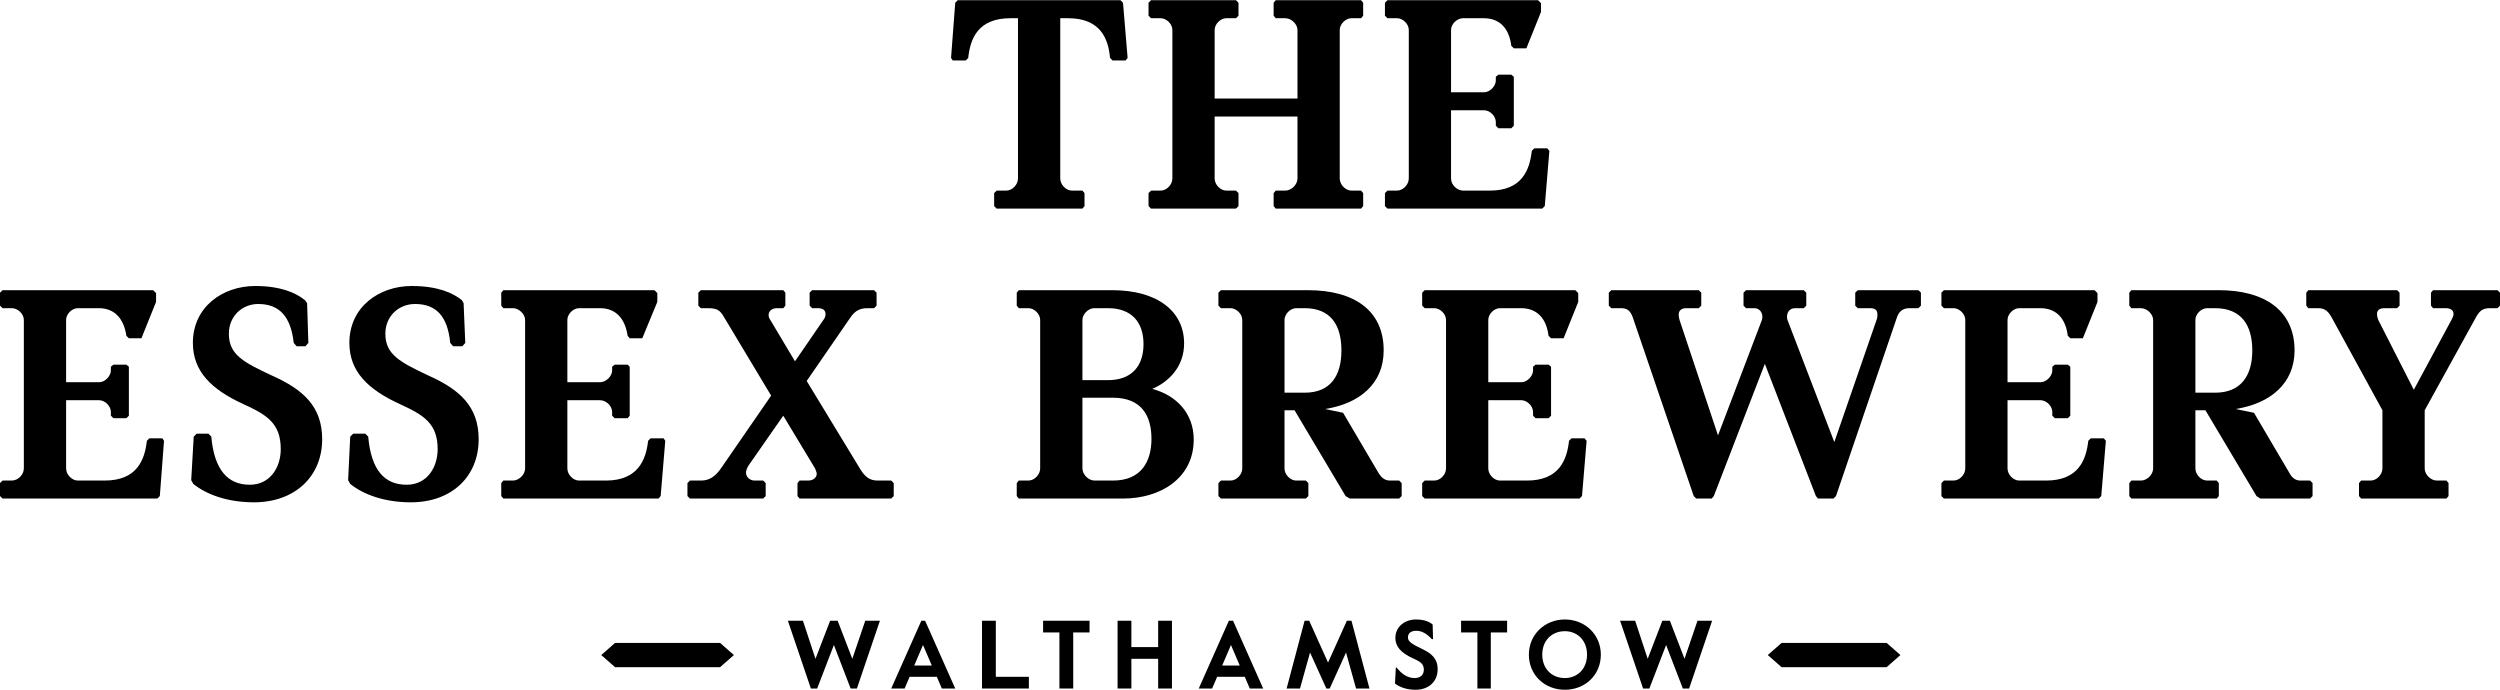
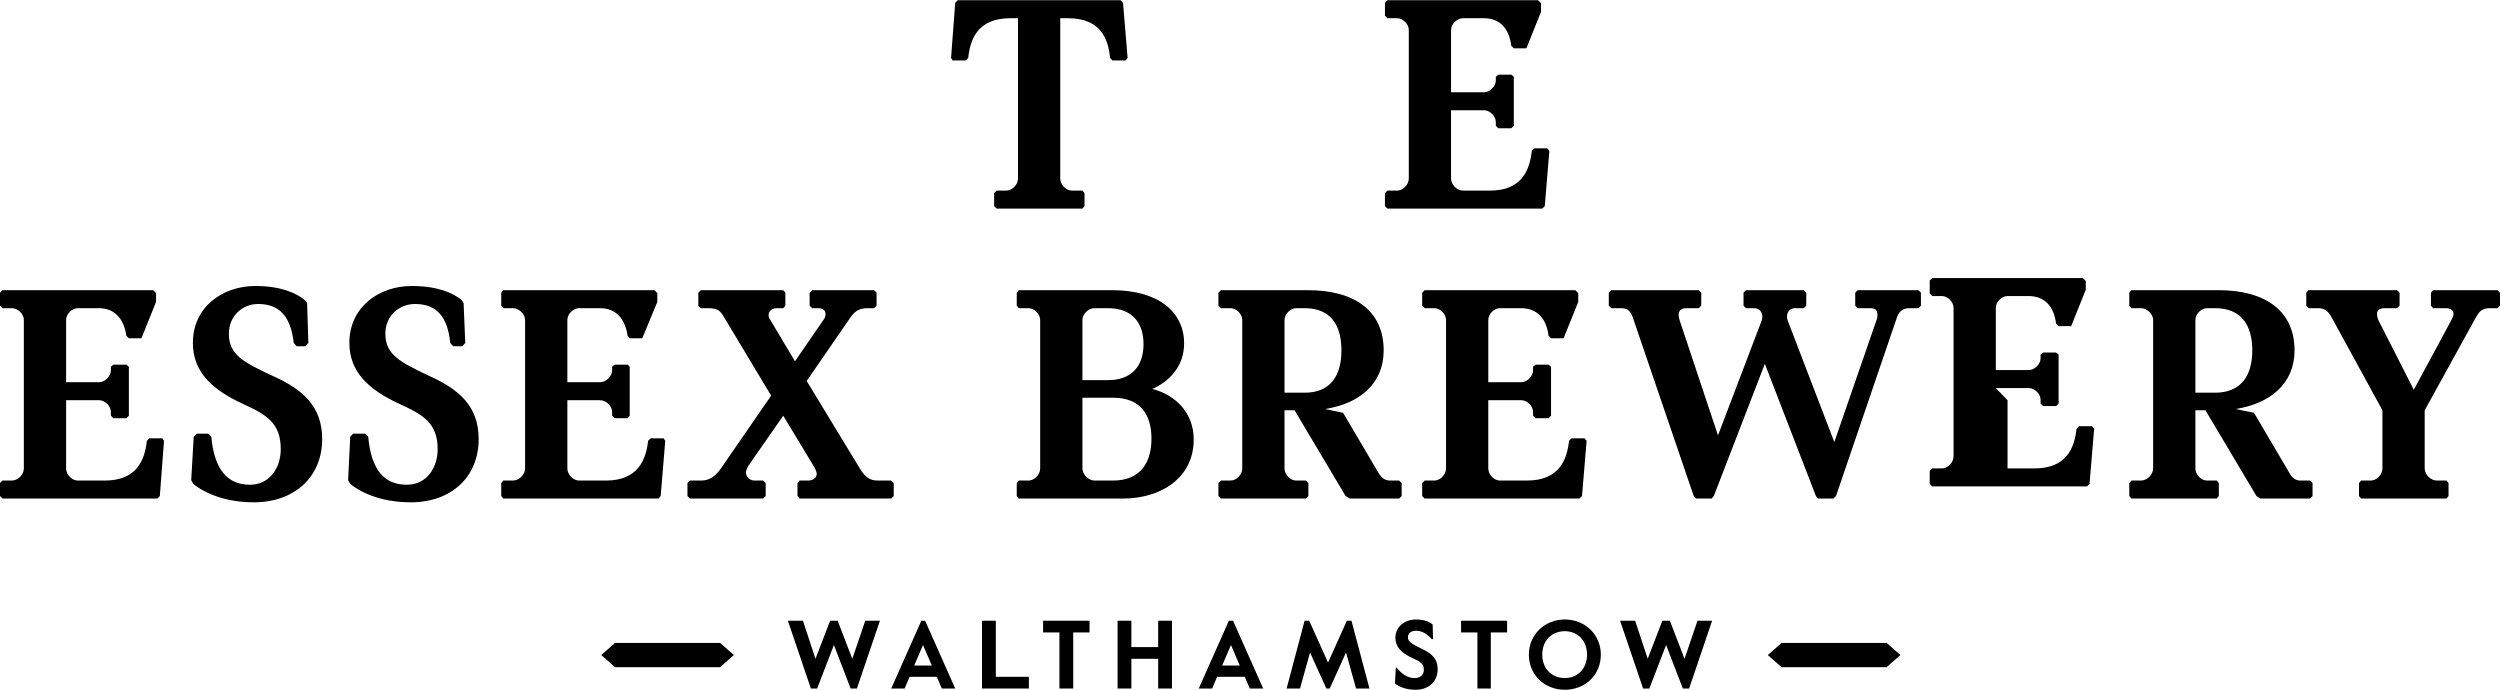
<svg xmlns="http://www.w3.org/2000/svg" xml:space="preserve" width="500px" height="138px" version="1.1" style="shape-rendering:geometricPrecision; text-rendering:geometricPrecision; image-rendering:optimizeQuality; fill-rule:evenodd; clip-rule:evenodd" viewBox="0 0 59.75 16.48">
  <defs>
    <style type="text/css">
   
    .fil0 {fill:black;fill-rule:nonzero}
   
  </style>
  </defs>
  <g id="Layer_x0020_1">
    <g id="_2715021494064">
      <path class="fil0" d="M25.34 4.26c0,0.15 0.14,0.29 0.28,0.29l0.25 0 0.05 0.06 0 0.31 -0.05 0.06 -2.05 0 -0.06 -0.06 0 -0.31 0.06 -0.06 0.23 0c0.14,0 0.28,-0.14 0.28,-0.29l0 -3.83 -0.18 0c-0.78,0 -0.96,0.49 -1.01,0.95l-0.06 0.06 -0.31 0 -0.04 -0.06 0.1 -1.32 0.06 -0.06 3.89 0 0.06 0.06 0.11 1.32 -0.05 0.06 -0.31 0 -0.06 -0.06c-0.04,-0.46 -0.23,-0.95 -1,-0.95l-0.19 0 0 3.83z" />
-       <path class="fil0" d="M29.6 0.06l0 0.31 -0.06 0.06 -0.23 0c-0.14,0 -0.28,0.14 -0.28,0.28l0 1.64 1.98 0 0 -1.64c0,-0.14 -0.15,-0.28 -0.29,-0.28l-0.23 0 -0.05 -0.06 0 -0.31 0.05 -0.06 2.04 0 0.05 0.06 0 0.31 -0.05 0.06 -0.23 0c-0.14,0 -0.28,0.14 -0.28,0.28l0 3.55c0,0.15 0.14,0.29 0.28,0.29l0.23 0 0.05 0.06 0 0.31 -0.05 0.06 -2.04 0 -0.05 -0.06 0 -0.31 0.05 -0.06 0.23 0c0.14,0 0.29,-0.14 0.29,-0.29l0 -1.48 -1.98 0 0 1.48c0,0.15 0.14,0.29 0.28,0.29l0.23 0 0.06 0.06 0 0.31 -0.06 0.06 -2.03 0 -0.06 -0.06 0 -0.31 0.06 -0.06 0.23 0c0.14,0 0.28,-0.14 0.28,-0.29l0 -3.55c0,-0.14 -0.14,-0.28 -0.28,-0.28l-0.23 0 -0.06 -0.06 0 -0.31 0.06 -0.06 2.03 0 0.06 0.06z" />
      <path class="fil0" d="M34.68 2.63l0 1.63c0,0.15 0.14,0.29 0.29,0.29l0.64 0c0.77,0 0.95,-0.5 1,-0.95l0.06 -0.06 0.31 0 0.05 0.06 -0.11 1.32 -0.06 0.06 -3.7 0 -0.06 -0.06 0 -0.31 0.06 -0.06 0.23 0c0.14,0 0.28,-0.14 0.28,-0.29l0 -3.55c0,-0.14 -0.14,-0.28 -0.28,-0.28l-0.23 0 -0.06 -0.06 0 -0.31 0.06 -0.06 3.6 0 0.07 0.07 0 0.21 -0.35 0.87 -0.3 0 -0.06 -0.06c-0.05,-0.41 -0.27,-0.66 -0.66,-0.66l-0.49 0c-0.15,0 -0.29,0.14 -0.29,0.28l0 1.49 0.79 0c0.14,0 0.28,-0.15 0.28,-0.28l0 -0.09 0.06 -0.05 0.31 0 0.06 0.05 0 1.17 -0.06 0.06 -0.31 0 -0.06 -0.06 0 -0.09c0,-0.14 -0.14,-0.28 -0.28,-0.28l-0.79 0z" />
      <path class="fil0" d="M1.58 9.56l0 1.63c0,0.15 0.14,0.29 0.28,0.29l0.64 0c0.78,0 0.96,-0.5 1.01,-0.95l0.06 -0.06 0.31 0 0.04 0.06 -0.1 1.32 -0.06 0.06 -3.7 0 -0.06 -0.06 0 -0.31 0.06 -0.06 0.22 0c0.15,0 0.29,-0.14 0.29,-0.29l0 -3.55c0,-0.14 -0.14,-0.28 -0.29,-0.28l-0.22 0 -0.06 -0.06 0 -0.31 0.06 -0.06 3.6 0 0.07 0.07 0 0.21 -0.35 0.87 -0.3 0 -0.06 -0.06c-0.06,-0.41 -0.28,-0.66 -0.66,-0.66l-0.5 0c-0.14,0 -0.28,0.14 -0.28,0.28l0 1.49 0.79 0c0.14,0 0.28,-0.15 0.28,-0.28l0 -0.09 0.06 -0.05 0.31 0 0.06 0.05 0 1.17 -0.06 0.06 -0.31 0 -0.06 -0.06 0 -0.09c0,-0.14 -0.14,-0.28 -0.28,-0.28l-0.79 0z" />
      <path class="fil0" d="M7.02 8.19c-0.07,-0.63 -0.34,-0.93 -0.85,-0.93 -0.38,0 -0.7,0.29 -0.7,0.71 0,0.5 0.34,0.68 1.05,1.01 0.71,0.32 1.18,0.72 1.18,1.51 0,0.9 -0.66,1.51 -1.63,1.51 -0.64,0 -1.14,-0.19 -1.45,-0.44l-0.05 -0.09 0.06 -1.04 0.07 -0.07 0.28 0 0.07 0.07c0.07,0.79 0.39,1.15 0.92,1.15 0.49,0 0.74,-0.42 0.74,-0.85 0,-0.62 -0.33,-0.82 -0.9,-1.08 -0.76,-0.35 -1.2,-0.78 -1.2,-1.46 0,-0.86 0.71,-1.36 1.49,-1.36 0.6,0 0.97,0.16 1.19,0.34l0.05 0.07 0.03 0.95 -0.07 0.08 -0.21 0 -0.07 -0.08z" />
      <path class="fil0" d="M10.76 8.19c-0.06,-0.63 -0.33,-0.93 -0.84,-0.93 -0.39,0 -0.71,0.29 -0.71,0.71 0,0.5 0.35,0.68 1.05,1.01 0.71,0.32 1.18,0.72 1.18,1.51 0,0.9 -0.65,1.51 -1.62,1.51 -0.64,0 -1.14,-0.19 -1.45,-0.44l-0.05 -0.09 0.05 -1.04 0.07 -0.07 0.29 0 0.07 0.07c0.07,0.79 0.38,1.15 0.92,1.15 0.49,0 0.74,-0.42 0.74,-0.85 0,-0.62 -0.34,-0.82 -0.91,-1.08 -0.76,-0.35 -1.2,-0.78 -1.2,-1.46 0,-0.86 0.71,-1.36 1.49,-1.36 0.61,0 0.98,0.16 1.2,0.34l0.04 0.07 0.04 0.95 -0.07 0.08 -0.22 0 -0.07 -0.08z" />
      <path class="fil0" d="M13.56 9.56l0 1.63c0,0.15 0.14,0.29 0.28,0.29l0.64 0c0.77,0 0.96,-0.5 1.01,-0.95l0.06 -0.06 0.31 0 0.04 0.06 -0.11 1.32 -0.05 0.06 -3.71 0 -0.05 -0.06 0 -0.31 0.05 -0.06 0.23 0c0.14,0 0.29,-0.14 0.29,-0.29l0 -3.55c0,-0.14 -0.15,-0.28 -0.29,-0.28l-0.23 0 -0.05 -0.06 0 -0.31 0.05 -0.06 3.61 0 0.07 0.07 0 0.21 -0.36 0.87 -0.3 0 -0.05 -0.06c-0.06,-0.41 -0.28,-0.66 -0.66,-0.66l-0.5 0c-0.14,0 -0.28,0.14 -0.28,0.28l0 1.49 0.78 0c0.15,0 0.29,-0.15 0.29,-0.28l0 -0.09 0.06 -0.05 0.31 0 0.05 0.05 0 1.17 -0.05 0.06 -0.31 0 -0.06 -0.06 0 -0.09c0,-0.14 -0.14,-0.28 -0.29,-0.28l-0.78 0z" />
      <path class="fil0" d="M16.43 11.85l0 -0.31 0.06 -0.06 0.27 0c0.21,0 0.35,-0.12 0.47,-0.29l1.2 -1.74 -1.11 -1.85c-0.1,-0.17 -0.15,-0.24 -0.4,-0.24l-0.17 0 -0.06 -0.06 0 -0.31 0.06 -0.06 1.97 0 0.05 0.06 0 0.31 -0.05 0.06 -0.15 0c-0.12,0 -0.2,0.07 -0.2,0.16 0,0.04 0.01,0.08 0.04,0.12l0.59 0.99 0.68 -0.99c0.04,-0.05 0.05,-0.1 0.05,-0.14 0,-0.08 -0.05,-0.14 -0.18,-0.14l-0.14 0 -0.06 -0.06 0 -0.31 0.06 -0.06 1.48 0 0.06 0.06 0 0.31 -0.06 0.06 -0.16 0c-0.22,0 -0.32,0.1 -0.41,0.23l-1.04 1.51 1.27 2.09c0.13,0.22 0.25,0.29 0.43,0.29l0.32 0 0.06 0.06 0 0.31 -0.06 0.06 -2.19 0 -0.05 -0.06 0 -0.31 0.05 -0.06 0.21 0c0.11,0 0.2,-0.07 0.2,-0.16 0,-0.03 -0.02,-0.08 -0.04,-0.13l-0.76 -1.26 -0.83 1.19c-0.04,0.07 -0.06,0.12 -0.06,0.17 0,0.12 0.11,0.19 0.2,0.19l0.21 0 0.06 0.06 0 0.31 -0.06 0.06 -1.75 0 -0.06 -0.06z" />
      <path class="fil0" d="M24.3 11.85l0 -0.31 0.05 -0.06 0.23 0c0.14,0 0.28,-0.14 0.28,-0.29l0 -3.55c0,-0.14 -0.14,-0.28 -0.28,-0.28l-0.23 0 -0.05 -0.06 0 -0.31 0.05 -0.06 2.23 0c1.09,0 1.72,0.51 1.72,1.27 0,0.55 -0.35,0.91 -0.76,1.09 0.57,0.15 0.99,0.58 0.99,1.21 0,0.92 -0.79,1.41 -1.69,1.41l-2.49 0 -0.05 -0.06zm1.84 -4.49c-0.14,0.01 -0.27,0.15 -0.27,0.28l0 1.44 0.61 0c0.57,0 0.85,-0.34 0.85,-0.86 0,-0.52 -0.28,-0.86 -0.85,-0.86l-0.34 0zm-0.27 3.83c0,0.15 0.15,0.29 0.29,0.29l0.44 0c0.68,0 0.92,-0.46 0.92,-1 0,-0.55 -0.24,-0.98 -0.92,-0.98l-0.73 0 0 1.69z" />
      <path class="fil0" d="M32.16 11.85l-1.22 -2.05 -0.24 0 0 1.39c0,0.15 0.14,0.29 0.28,0.29l0.23 0 0.06 0.06 0 0.31 -0.06 0.06 -2.03 0 -0.06 -0.06 0 -0.31 0.06 -0.06 0.23 0c0.14,0 0.28,-0.14 0.28,-0.29l0 -3.55c0,-0.14 -0.14,-0.28 -0.28,-0.28l-0.23 0 -0.06 -0.06 0 -0.31 0.06 -0.06 2.08 0c1.1,0 1.81,0.48 1.81,1.44 0,0.79 -0.57,1.27 -1.4,1.4l0.43 0.09 0.86 1.46c0.06,0.09 0.14,0.16 0.26,0.16l0.22 0 0.06 0.06 0 0.31 -0.06 0.06 -1.18 0 -0.1 -0.06zm-1.18 -4.49c-0.14,0 -0.28,0.14 -0.28,0.28l0 1.74 0.48 0c0.63,0 0.88,-0.42 0.88,-1.01 0,-0.6 -0.25,-1.01 -0.88,-1.01l-0.2 0z" />
      <path class="fil0" d="M35.57 9.56l0 1.63c0,0.15 0.14,0.29 0.28,0.29l0.64 0c0.78,0 0.96,-0.5 1.01,-0.95l0.06 -0.06 0.31 0 0.05 0.06 -0.11 1.32 -0.06 0.06 -3.7 0 -0.06 -0.06 0 -0.31 0.06 -0.06 0.23 0c0.14,0 0.28,-0.14 0.28,-0.29l0 -3.55c0,-0.14 -0.14,-0.28 -0.28,-0.28l-0.23 0 -0.06 -0.06 0 -0.31 0.06 -0.06 3.6 0 0.07 0.07 0 0.21 -0.35 0.87 -0.3 0 -0.06 -0.06c-0.05,-0.41 -0.27,-0.66 -0.66,-0.66l-0.5 0c-0.14,0 -0.28,0.14 -0.28,0.28l0 1.49 0.79 0c0.14,0 0.28,-0.15 0.28,-0.28l0 -0.09 0.06 -0.05 0.31 0 0.06 0.05 0 1.17 -0.06 0.06 -0.31 0 -0.06 -0.06 0 -0.09c0,-0.14 -0.14,-0.28 -0.28,-0.28l-0.79 0z" />
      <path class="fil0" d="M43.17 6.99l0 0.31 -0.06 0.06 -0.21 0c-0.12,0 -0.19,0.09 -0.19,0.2 0,0.02 0,0.05 0.01,0.08l1.12 2.92 1.01 -2.92c0.02,-0.05 0.02,-0.09 0.02,-0.13 0,-0.1 -0.05,-0.15 -0.17,-0.15l-0.3 0 -0.06 -0.06 0 -0.31 0.06 -0.06 1.45 0 0.06 0.06 0 0.31 -0.06 0.06 -0.22 0c-0.14,0 -0.24,0.07 -0.29,0.21l-1.46 4.28 -0.06 0.06 -0.37 0 -0.05 -0.06 -1.22 -3.16 -1.22 3.16 -0.05 0.06 -0.37 0 -0.06 -0.06 -1.46 -4.28c-0.07,-0.19 -0.17,-0.21 -0.29,-0.21l-0.22 0 -0.06 -0.06 0 -0.31 0.06 -0.06 2.09 0 0.06 0.06 0 0.31 -0.06 0.06 -0.3 0c-0.12,0 -0.18,0.06 -0.18,0.16 0,0.04 0.01,0.08 0.02,0.12l0.92 2.76 1.05 -2.76c0.01,-0.03 0.01,-0.06 0.01,-0.08 0,-0.11 -0.08,-0.2 -0.19,-0.2l-0.2 0 -0.06 -0.06 0 -0.31 0.06 -0.06 1.38 0 0.06 0.06z" />
-       <path class="fil0" d="M47.98 9.56l0 1.63c0,0.15 0.14,0.29 0.28,0.29l0.64 0c0.78,0 0.96,-0.5 1.01,-0.95l0.06 -0.06 0.31 0 0.05 0.06 -0.11 1.32 -0.06 0.06 -3.7 0 -0.06 -0.06 0 -0.31 0.06 -0.06 0.23 0c0.14,0 0.28,-0.14 0.28,-0.29l0 -3.55c0,-0.14 -0.14,-0.28 -0.28,-0.28l-0.23 0 -0.06 -0.06 0 -0.31 0.06 -0.06 3.6 0 0.07 0.07 0 0.21 -0.35 0.87 -0.3 0 -0.06 -0.06c-0.05,-0.41 -0.27,-0.66 -0.66,-0.66l-0.5 0c-0.14,0 -0.28,0.14 -0.28,0.28l0 1.49 0.79 0c0.14,0 0.28,-0.15 0.28,-0.28l0 -0.09 0.06 -0.05 0.31 0 0.06 0.05 0 1.17 -0.06 0.06 -0.31 0 -0.06 -0.06 0 -0.09c0,-0.14 -0.14,-0.28 -0.28,-0.28l-0.79 0z" />
+       <path class="fil0" d="M47.98 9.56l0 1.63l0.64 0c0.78,0 0.96,-0.5 1.01,-0.95l0.06 -0.06 0.31 0 0.05 0.06 -0.11 1.32 -0.06 0.06 -3.7 0 -0.06 -0.06 0 -0.31 0.06 -0.06 0.23 0c0.14,0 0.28,-0.14 0.28,-0.29l0 -3.55c0,-0.14 -0.14,-0.28 -0.28,-0.28l-0.23 0 -0.06 -0.06 0 -0.31 0.06 -0.06 3.6 0 0.07 0.07 0 0.21 -0.35 0.87 -0.3 0 -0.06 -0.06c-0.05,-0.41 -0.27,-0.66 -0.66,-0.66l-0.5 0c-0.14,0 -0.28,0.14 -0.28,0.28l0 1.49 0.79 0c0.14,0 0.28,-0.15 0.28,-0.28l0 -0.09 0.06 -0.05 0.31 0 0.06 0.05 0 1.17 -0.06 0.06 -0.31 0 -0.06 -0.06 0 -0.09c0,-0.14 -0.14,-0.28 -0.28,-0.28l-0.79 0z" />
      <path class="fil0" d="M53.93 11.85l-1.22 -2.05 -0.24 0 0 1.39c0,0.15 0.14,0.29 0.28,0.29l0.23 0 0.05 0.06 0 0.31 -0.05 0.06 -2.04 0 -0.05 -0.06 0 -0.31 0.05 -0.06 0.23 0c0.14,0 0.29,-0.14 0.29,-0.29l0 -3.55c0,-0.14 -0.15,-0.28 -0.29,-0.28l-0.23 0 -0.05 -0.06 0 -0.31 0.05 -0.06 2.09 0c1.09,0 1.81,0.48 1.81,1.44 0,0.79 -0.58,1.27 -1.41,1.4l0.44 0.09 0.86 1.46c0.05,0.09 0.13,0.16 0.25,0.16l0.23 0 0.06 0.06 0 0.31 -0.06 0.06 -1.19 0 -0.09 -0.06zm-1.18 -4.49c-0.14,0 -0.28,0.14 -0.28,0.28l0 1.74 0.47 0c0.63,0 0.89,-0.42 0.89,-1.01 0,-0.6 -0.26,-1.01 -0.89,-1.01l-0.19 0z" />
      <path class="fil0" d="M57.69 9.31l0.9 -1.67c0.03,-0.06 0.05,-0.1 0.05,-0.14 0,-0.09 -0.07,-0.14 -0.19,-0.14l-0.3 0 -0.05 -0.06 0 -0.31 0.05 -0.06 1.54 0 0.06 0.06 0 0.31 -0.06 0.06 -0.18 0c-0.18,0 -0.25,0.07 -0.33,0.21l-1.23 2.23 0 1.39c0,0.15 0.15,0.29 0.29,0.29l0.23 0 0.05 0.06 0 0.31 -0.05 0.06 -2.04 0 -0.05 -0.06 0 -0.31 0.05 -0.06 0.23 0c0.14,0 0.28,-0.14 0.28,-0.29l0 -1.39 -1.22 -2.23c-0.08,-0.14 -0.16,-0.21 -0.32,-0.21l-0.23 0 -0.05 -0.06 0 -0.31 0.05 -0.06 2.12 0 0.06 0.06 0 0.31 -0.06 0.06 -0.3 0c-0.12,0 -0.18,0.05 -0.18,0.14 0,0.04 0.01,0.09 0.03,0.14l0.85 1.67z" />
      <polygon class="fil0" points="19.38,16.45 18.83,14.83 19.19,14.83 19.49,15.74 19.84,14.83 20.02,14.83 20.37,15.74 20.68,14.83 21.03,14.83 20.48,16.45 20.33,16.45 19.93,15.41 19.53,16.45 " />
      <path class="fil0" d="M22.11 14.83l0.72 1.62 -0.32 0 -0.12 -0.28 -0.65 0 -0.12 0.28 -0.32 0 0.72 -1.62 0.09 0zm-0.26 1.07l0.42 0 -0.21 -0.49 -0.21 0.49z" />
      <polygon class="fil0" points="23.47,14.83 23.8,14.83 23.8,16.17 24.59,16.17 24.59,16.45 23.47,16.45 " />
      <polygon class="fil0" points="24.93,14.83 26.04,14.83 26.04,15.11 25.65,15.11 25.65,16.45 25.32,16.45 25.32,15.11 24.93,15.11 " />
      <polygon class="fil0" points="27.68,15.74 27.04,15.74 27.04,16.45 26.71,16.45 26.71,14.83 27.04,14.83 27.04,15.46 27.68,15.46 27.68,14.83 28.01,14.83 28.01,16.45 27.68,16.45 " />
      <path class="fil0" d="M29.47 14.83l0.72 1.62 -0.32 0 -0.12 -0.28 -0.66 0 -0.12 0.28 -0.32 0 0.72 -1.62 0.1 0zm-0.26 1.07l0.42 0 -0.21 -0.49 -0.21 0.49z" />
      <polygon class="fil0" points="32.3,14.83 32.73,16.45 32.41,16.45 32.17,15.59 31.78,16.45 31.7,16.45 31.31,15.59 31.07,16.45 30.75,16.45 31.18,14.83 31.29,14.83 31.74,15.83 32.19,14.83 " />
      <path class="fil0" d="M33.38 15.95c0.11,0.14 0.25,0.25 0.43,0.25 0.13,0 0.22,-0.07 0.22,-0.2 0,-0.15 -0.1,-0.2 -0.28,-0.28 -0.25,-0.12 -0.4,-0.26 -0.4,-0.48 0,-0.28 0.24,-0.44 0.49,-0.44 0.21,0 0.33,0.06 0.4,0.12l0.01 0.35 -0.03 0c-0.11,-0.12 -0.23,-0.2 -0.37,-0.2 -0.12,0 -0.2,0.05 -0.2,0.16 0,0.1 0.1,0.16 0.33,0.27 0.23,0.11 0.38,0.23 0.38,0.49 0,0.29 -0.21,0.49 -0.53,0.49 -0.22,0 -0.39,-0.07 -0.49,-0.15l0.02 -0.38 0.02 0z" />
      <polygon class="fil0" points="34.92,14.83 36.02,14.83 36.02,15.11 35.63,15.11 35.63,16.45 35.31,16.45 35.31,15.11 34.92,15.11 " />
      <path class="fil0" d="M37.4 14.8c0.48,0 0.86,0.36 0.86,0.84 0,0.49 -0.38,0.84 -0.86,0.84 -0.48,0 -0.86,-0.35 -0.86,-0.84 0,-0.48 0.38,-0.84 0.86,-0.84zm0 1.4c0.3,0 0.53,-0.22 0.53,-0.56 0,-0.34 -0.23,-0.56 -0.53,-0.56 -0.31,0 -0.54,0.22 -0.54,0.56 0,0.34 0.23,0.56 0.54,0.56z" />
      <polygon class="fil0" points="39.27,16.45 38.72,14.83 39.08,14.83 39.38,15.74 39.73,14.83 39.91,14.83 40.26,15.74 40.57,14.83 40.92,14.83 40.37,16.45 40.22,16.45 39.82,15.41 39.42,16.45 " />
      <polygon class="fil0" points="14.7,15.94 14.37,15.65 14.7,15.36 17.21,15.36 17.54,15.65 17.21,15.94 " />
      <polygon class="fil0" points="42.58,15.94 42.25,15.65 42.58,15.36 45.09,15.36 45.42,15.65 45.09,15.94 " />
    </g>
  </g>
</svg>